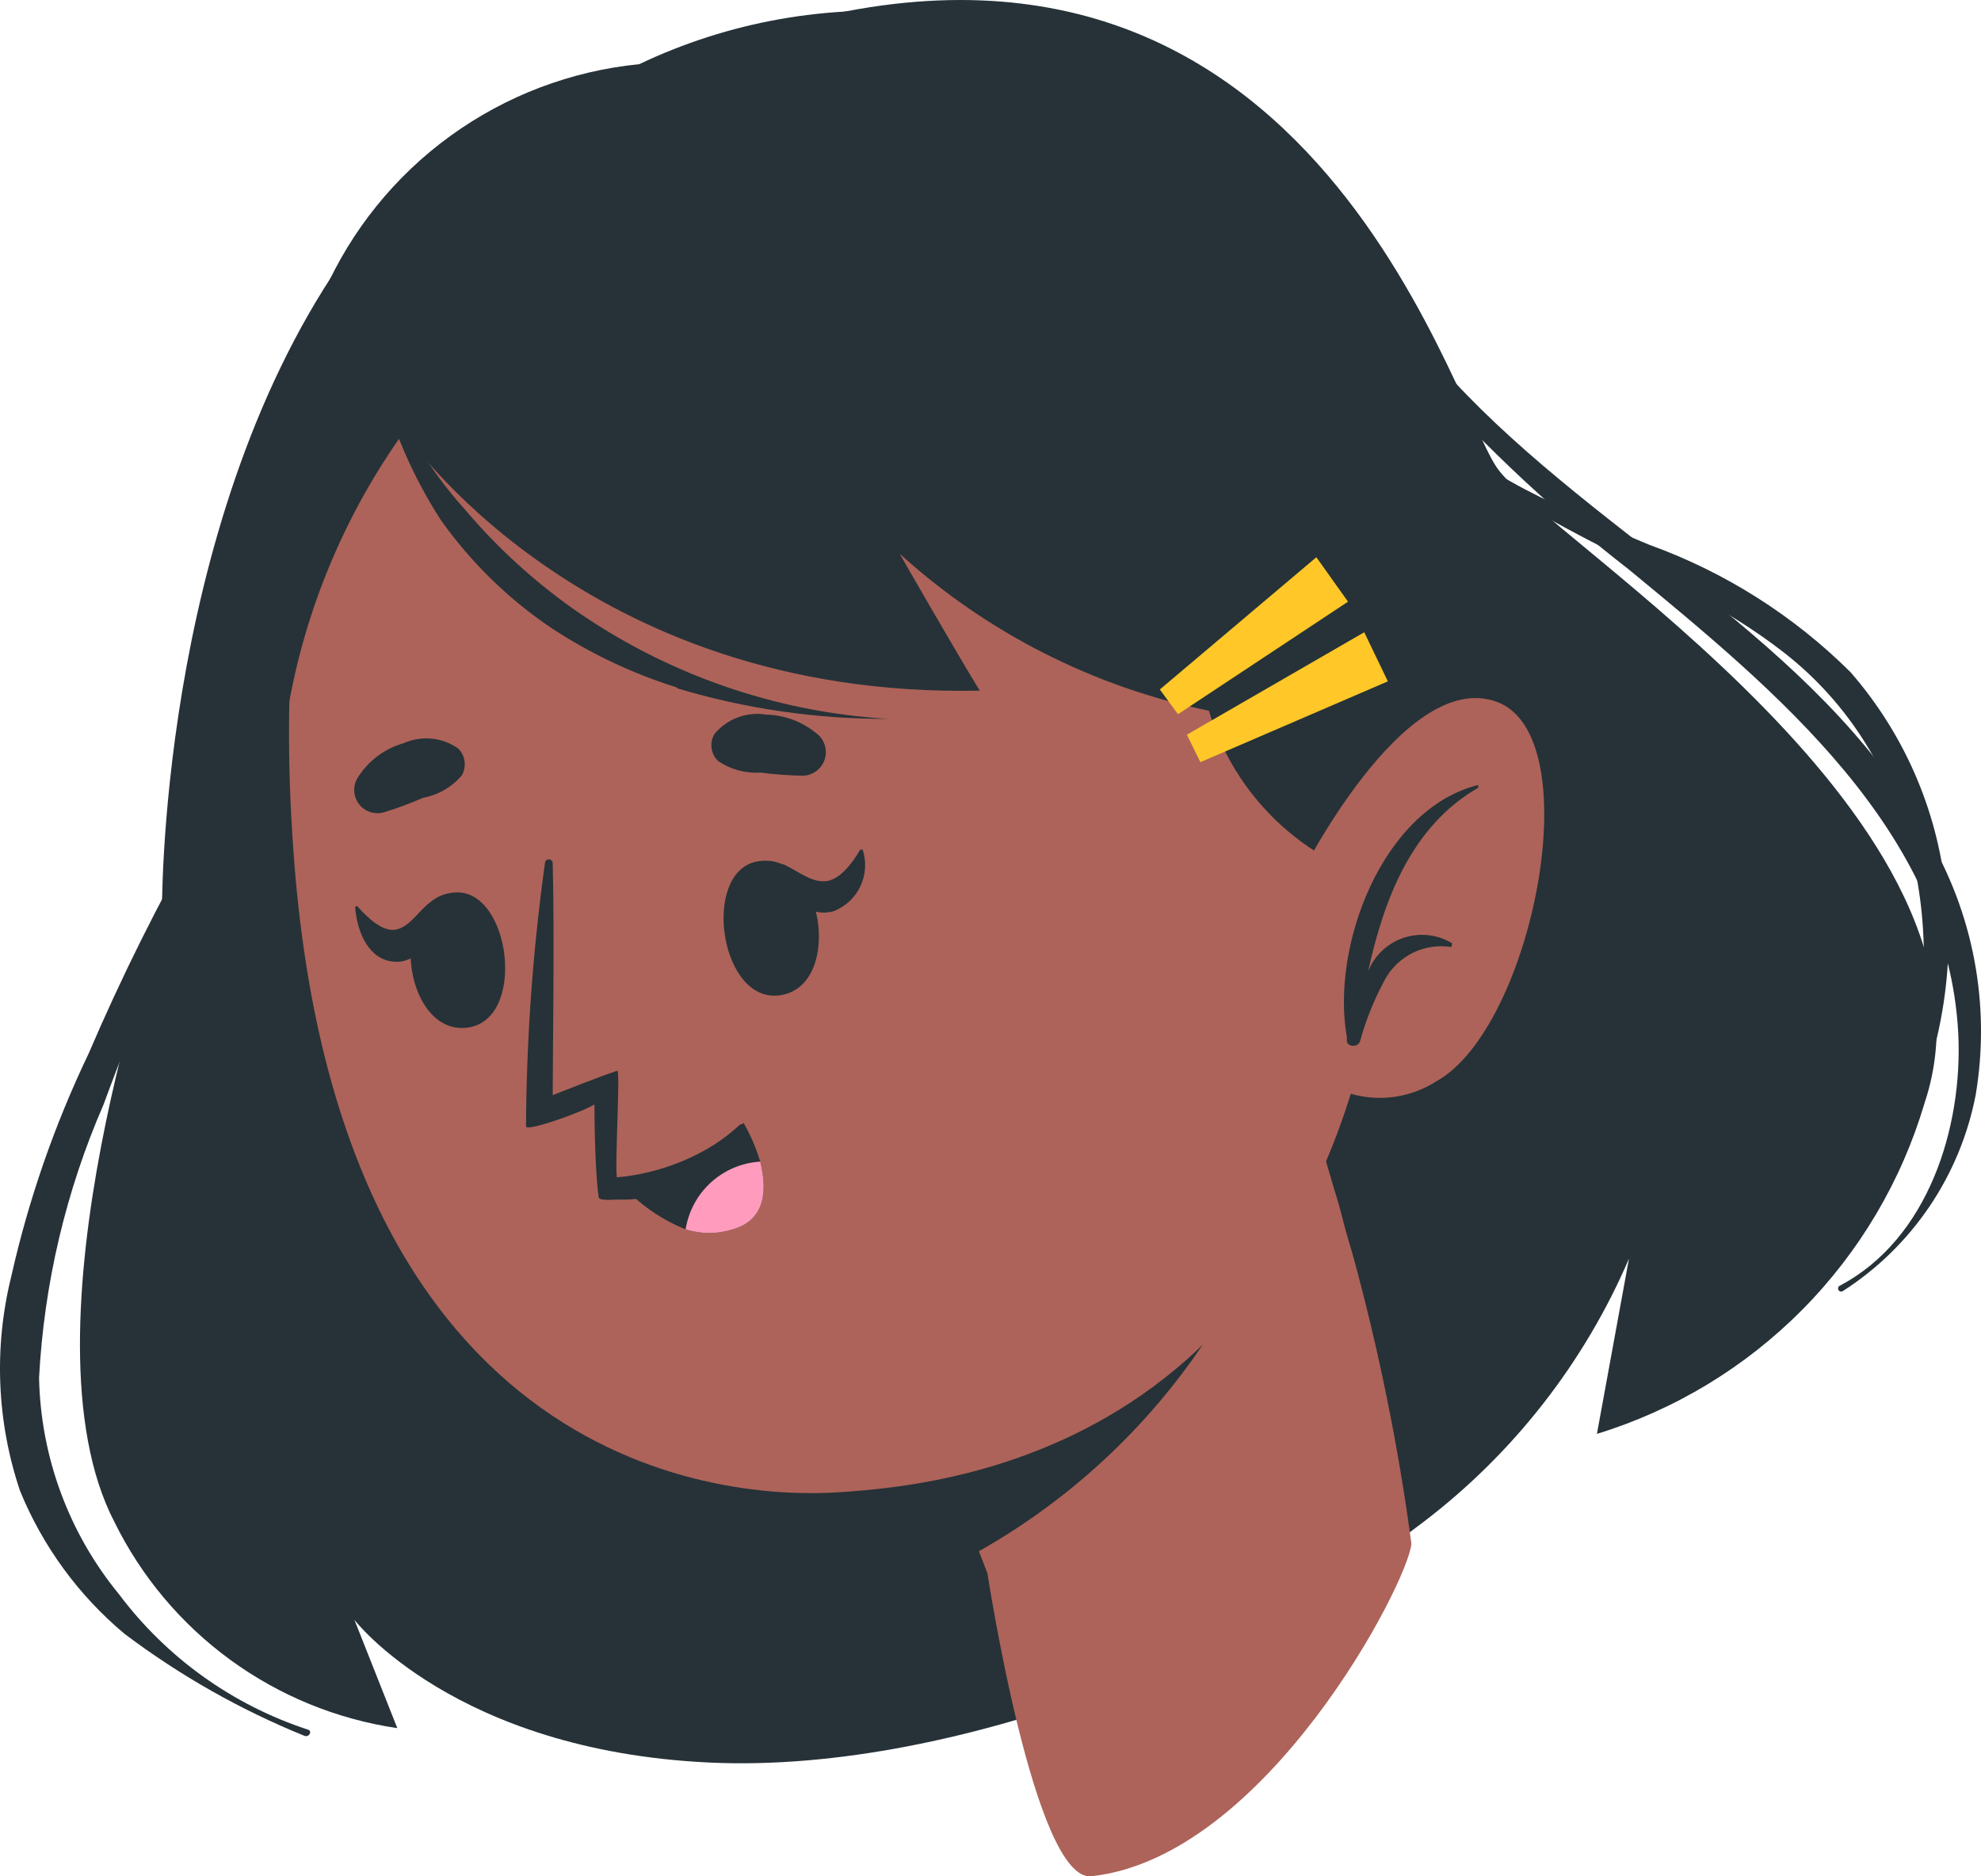
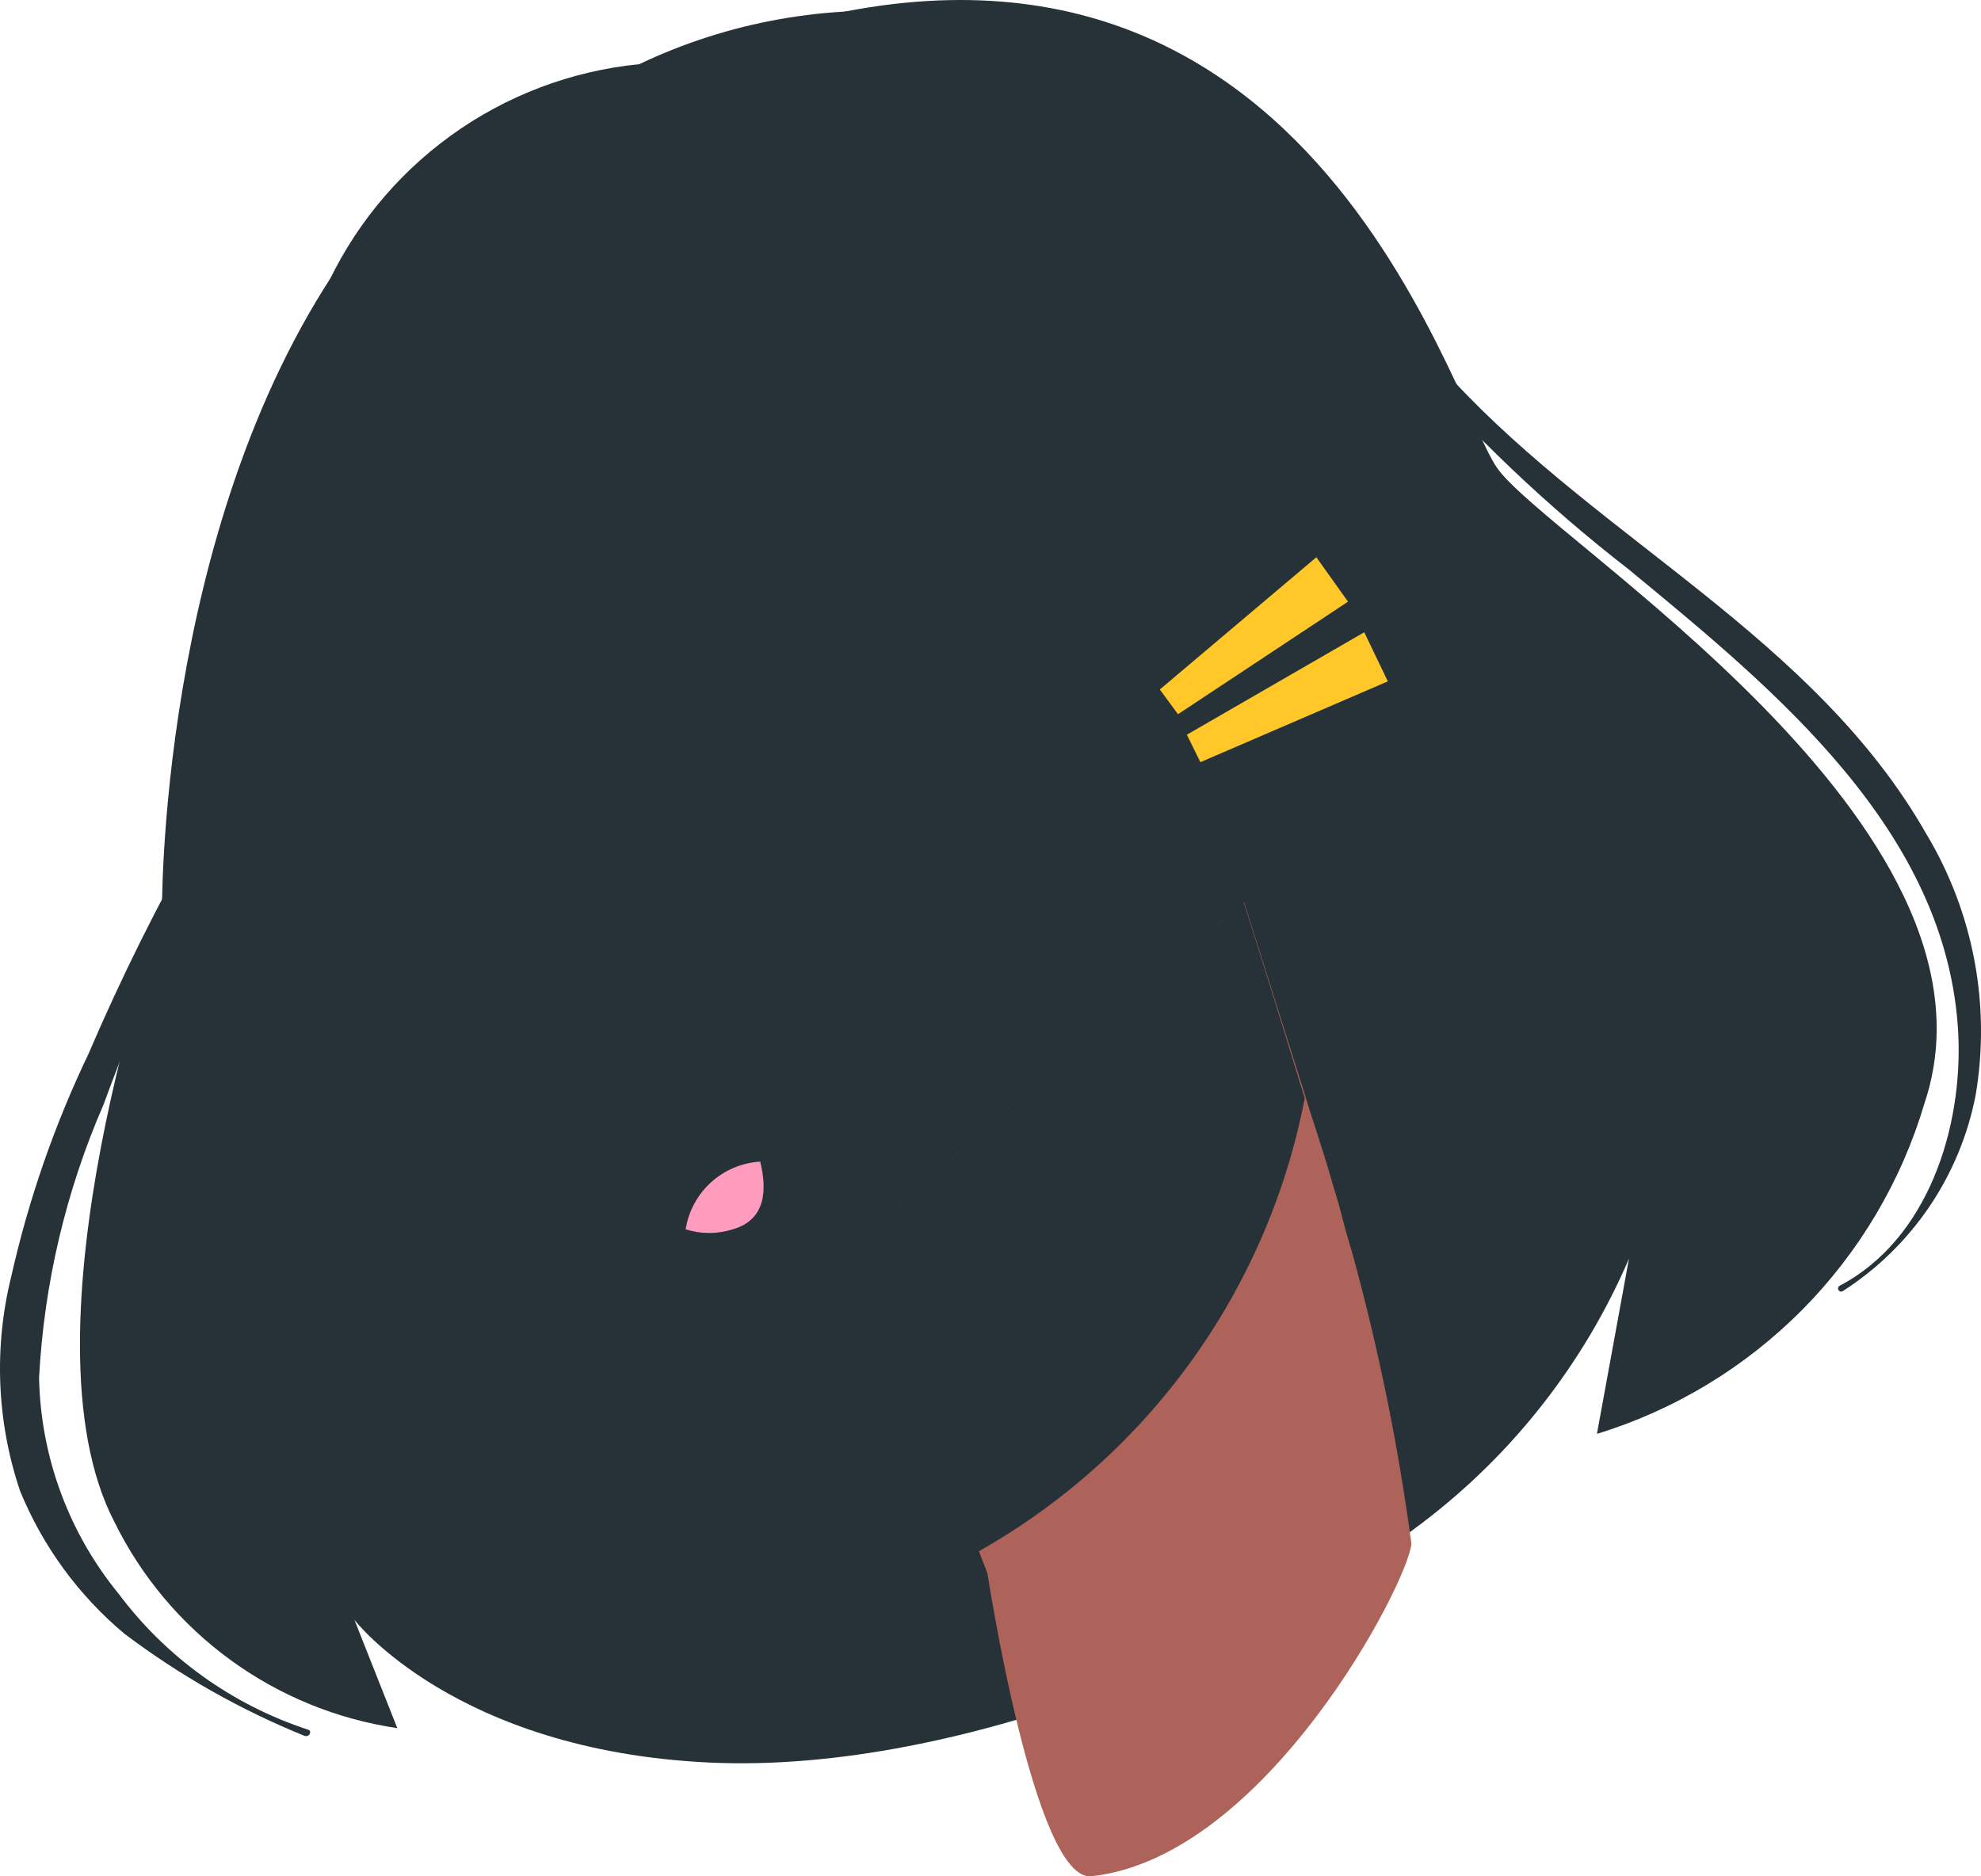
<svg xmlns="http://www.w3.org/2000/svg" width="57" height="54" viewBox="0 0 57 54" fill="none">
  <path d="M9.809 7.556C4.516 15.291 4.66 26.342 4.66 26.342C4.66 26.342 0.435 38.306 3.293 43.803C4.068 45.378 5.214 46.74 6.632 47.773C8.05 48.807 9.697 49.48 11.432 49.735L10.198 46.619C10.198 46.619 13.078 50.38 20.406 50.725C27.734 51.07 36.597 47.164 40.956 43.803C43.547 41.829 45.585 39.218 46.871 36.224L45.949 41.266C48.184 40.581 50.215 39.352 51.861 37.69C53.506 36.028 54.715 33.983 55.378 31.739C58.047 23.727 44.469 15.514 43.068 13.455C41.667 11.396 37.319 -4.708 20.673 1.358C20.673 1.358 13.456 2.237 9.809 7.556Z" fill="#263238" />
  <path d="M8.864 49.779C6.695 49.07 4.796 47.71 3.426 45.884C1.981 44.125 1.17 41.929 1.124 39.652C1.268 36.939 1.897 34.275 2.981 31.784C3.938 29.169 5.083 26.609 5.995 23.994C5.995 23.849 5.828 23.771 5.75 23.894C4.561 25.975 3.492 28.123 2.548 30.326C1.568 32.372 0.822 34.523 0.324 36.736C-0.182 38.778 -0.094 40.921 0.579 42.913C1.232 44.506 2.262 45.915 3.582 47.02C5.174 48.22 6.916 49.208 8.764 49.958C8.908 50.002 8.986 49.813 8.864 49.779Z" fill="#263238" />
  <path d="M55.423 23.994C52.22 18.374 46.093 15.569 41.812 10.951C39.499 8.447 37.531 5.564 34.74 3.539C34.662 3.539 34.573 3.606 34.64 3.661C36.964 5.531 38.576 7.99 40.433 10.272C42.368 12.524 44.525 14.575 46.871 16.393C51.053 19.843 56.045 23.905 56.346 29.747C56.479 32.452 55.478 35.668 52.932 37.004C52.922 37.009 52.913 37.017 52.905 37.026C52.898 37.036 52.893 37.046 52.89 37.058C52.887 37.069 52.886 37.081 52.887 37.093C52.889 37.104 52.893 37.116 52.898 37.126C52.904 37.136 52.912 37.145 52.921 37.152C52.931 37.16 52.941 37.165 52.953 37.168C52.964 37.171 52.976 37.172 52.988 37.17C52.999 37.169 53.011 37.165 53.021 37.159C54.007 36.527 54.854 35.701 55.512 34.731C56.169 33.761 56.623 32.668 56.846 31.517C57.285 28.92 56.78 26.251 55.423 23.994Z" fill="#263238" />
-   <path d="M55.979 25.585C55.726 23.273 54.771 21.094 53.243 19.342C51.605 17.715 49.632 16.465 47.461 15.681C45.037 14.657 42.524 13.733 40.722 11.719C40.656 11.641 40.533 11.719 40.611 11.852C43.48 15.191 47.928 16.137 51.308 18.763C55.167 21.757 56.157 26.999 54.744 31.528C53.824 34.296 52.266 36.808 50.196 38.862C50.196 38.862 50.196 38.951 50.252 38.862C53.799 35.468 56.601 30.671 55.979 25.585Z" fill="#263238" />
  <path d="M40.611 44.426C40.522 45.539 36.43 53.452 31.404 53.997C29.769 54.175 28.413 45.283 28.413 45.283L28.168 44.649L24.676 35.746L34.384 27.132L35.796 25.964C35.796 25.964 36.586 28.456 37.553 31.528L37.686 31.962L37.853 32.474C37.998 32.93 38.154 33.409 38.287 33.876C38.42 34.344 38.509 34.589 38.609 34.989C38.709 35.39 38.81 35.735 38.921 36.102C39.67 38.836 40.235 41.617 40.611 44.426Z" fill="#AD6359" />
  <path d="M37.542 31.606C37.017 34.331 35.905 36.91 34.284 39.162C32.664 41.414 30.573 43.286 28.157 44.649L24.665 35.746L34.373 27.132L35.785 25.964C35.785 25.964 36.575 28.445 37.542 31.606Z" fill="#263238" />
-   <path d="M8.419 24.139C9.531 41.889 20.317 43.202 24.142 42.946C27.612 42.724 39.41 41.511 40.099 23.727C40.789 5.943 32.193 0.879 24.22 0.979C16.247 1.079 7.251 6.388 8.419 24.139Z" fill="#AD6359" />
  <path d="M11.066 23.371C11.444 23.255 11.815 23.117 12.178 22.959C12.611 22.878 13.004 22.65 13.29 22.313C13.358 22.192 13.385 22.051 13.367 21.913C13.349 21.774 13.287 21.645 13.189 21.545C12.963 21.384 12.697 21.285 12.421 21.258C12.144 21.231 11.864 21.276 11.61 21.39C11.06 21.547 10.588 21.904 10.287 22.391C10.217 22.508 10.184 22.643 10.193 22.779C10.202 22.915 10.252 23.045 10.337 23.151C10.421 23.258 10.537 23.336 10.667 23.375C10.797 23.414 10.936 23.413 11.066 23.371Z" fill="#263238" />
  <path d="M23.108 22.325C22.699 22.317 22.291 22.287 21.885 22.235C21.452 22.263 21.021 22.146 20.662 21.902C20.561 21.804 20.495 21.676 20.475 21.537C20.455 21.398 20.482 21.256 20.551 21.134C20.727 20.916 20.958 20.749 21.22 20.649C21.481 20.55 21.765 20.521 22.041 20.566C22.609 20.578 23.154 20.796 23.575 21.178C23.665 21.273 23.726 21.392 23.75 21.52C23.775 21.649 23.761 21.781 23.712 21.902C23.663 22.023 23.579 22.128 23.472 22.203C23.365 22.277 23.239 22.32 23.108 22.325Z" fill="#263238" />
  <path d="M21.774 24.795C23.687 24.428 24.276 28.301 22.497 28.635C20.718 28.968 20.162 25.107 21.774 24.795Z" fill="#263238" />
-   <path d="M22.564 24.884C22.93 25.051 23.32 25.385 23.731 25.363C24.142 25.34 24.498 24.884 24.754 24.45H24.821C24.934 24.794 24.913 25.169 24.76 25.498C24.607 25.827 24.334 26.085 23.998 26.22C23.286 26.431 22.675 25.852 22.374 25.107C22.319 25.04 22.408 24.817 22.564 24.884Z" fill="#263238" />
+   <path d="M22.564 24.884C22.93 25.051 23.32 25.385 23.731 25.363C24.142 25.34 24.498 24.884 24.754 24.45H24.821C24.934 24.794 24.913 25.169 24.76 25.498C24.607 25.827 24.334 26.085 23.998 26.22C23.286 26.431 22.675 25.852 22.374 25.107C22.319 25.04 22.408 24.817 22.564 24.884" fill="#263238" />
  <path d="M13.078 25.685C11.132 25.841 11.588 29.725 13.39 29.581C15.191 29.436 14.702 25.552 13.078 25.685Z" fill="#263238" />
  <path d="M12.3 26.03C12.011 26.275 11.755 26.687 11.388 26.754C11.021 26.82 10.61 26.453 10.276 26.075C10.276 26.075 10.22 26.075 10.22 26.131C10.287 26.876 10.632 27.622 11.332 27.677C12.033 27.733 12.444 27.032 12.444 26.275C12.544 26.131 12.411 25.93 12.3 26.03Z" fill="#263238" />
-   <path d="M17.104 31.784C17.104 31.784 17.104 33.609 17.226 34.455C17.226 34.533 17.448 34.544 17.737 34.522C18.48 34.553 19.216 34.378 19.866 34.016C20.515 33.655 21.052 33.121 21.418 32.474C21.474 32.385 21.351 32.318 21.285 32.374C20.31 33.264 19.073 33.814 17.76 33.943C17.671 33.709 17.86 30.782 17.76 30.816C17.215 30.994 16.259 31.383 15.903 31.517C15.903 30.337 15.958 26.965 15.903 24.84C15.903 24.706 15.691 24.684 15.68 24.84C15.331 27.351 15.149 29.883 15.135 32.418C15.135 32.585 16.781 31.995 17.104 31.784Z" fill="#263238" />
  <path d="M17.715 33.887C18.245 34.551 18.939 35.065 19.728 35.379C20.169 35.52 20.643 35.52 21.084 35.379C22.063 35.1 22.063 34.199 21.874 33.431C21.758 33.043 21.597 32.67 21.396 32.318C20.368 33.221 19.078 33.771 17.715 33.887Z" fill="#263238" />
  <path d="M19.728 35.379C20.169 35.52 20.643 35.52 21.084 35.379C22.063 35.1 22.063 34.199 21.874 33.431C21.348 33.463 20.849 33.673 20.459 34.027C20.068 34.381 19.811 34.858 19.728 35.379Z" fill="#FF9CBD" />
  <path d="M39.999 25.429C38.774 25.123 37.65 24.503 36.735 23.631C35.821 22.759 35.149 21.665 34.784 20.455C31.468 19.773 28.396 18.213 25.888 15.937C26.077 16.27 27.456 18.674 28.19 19.876C16.781 20.121 11.621 12.431 11.621 12.431C9.925 14.802 8.785 17.526 8.286 20.399C8.286 20.399 6.784 13.722 9.309 8.436C10.103 6.63 11.364 5.068 12.96 3.911C14.556 2.753 16.432 2.041 18.393 1.847C20.968 0.621 23.826 0.112 26.666 0.375C29.505 0.637 32.221 1.661 34.528 3.339C43.335 9.615 39.999 25.429 39.999 25.429Z" fill="#263238" />
  <path d="M19.483 19.809C21.453 20.4 23.499 20.696 25.555 20.689C22.29 20.494 19.143 19.391 16.47 17.506C15.334 16.698 14.303 15.753 13.401 14.69C12.376 13.561 11.582 12.241 11.066 10.806C11.066 10.695 10.865 10.75 10.899 10.806C11.257 12.279 11.858 13.682 12.678 14.957C13.547 16.185 14.632 17.245 15.88 18.084C16.997 18.816 18.209 19.389 19.483 19.787" fill="#263238" />
-   <path d="M37.375 25.274C37.375 25.274 40.377 19.208 43.069 20.199C45.76 21.189 44.092 29.581 41.334 31.116C40.993 31.336 40.611 31.485 40.212 31.553C39.812 31.622 39.403 31.609 39.008 31.515C38.614 31.422 38.242 31.249 37.916 31.009C37.589 30.768 37.315 30.464 37.108 30.115L37.375 25.274Z" fill="#AD6359" />
-   <path d="M42.535 22.591C42.535 22.591 42.535 22.591 42.535 22.669C40.611 23.782 39.822 25.875 39.365 27.956C39.454 27.733 39.59 27.531 39.764 27.365C39.938 27.2 40.145 27.073 40.372 26.995C40.599 26.917 40.84 26.889 41.079 26.912C41.318 26.936 41.549 27.011 41.756 27.132C41.812 27.132 41.756 27.255 41.756 27.255C41.379 27.195 40.992 27.254 40.65 27.423C40.307 27.592 40.025 27.864 39.844 28.201C39.54 28.761 39.301 29.355 39.132 29.97C39.065 30.17 38.709 30.126 38.754 29.903V29.848C38.287 27.243 39.766 23.282 42.535 22.591Z" fill="#263238" />
  <path d="M33.372 19.843L37.876 16.037L38.787 17.316L33.895 20.555L33.372 19.843Z" fill="#FFC727" />
  <path d="M34.15 21.145L39.254 18.196L39.933 19.609L34.539 21.935L34.15 21.145Z" fill="#FFC727" />
</svg>